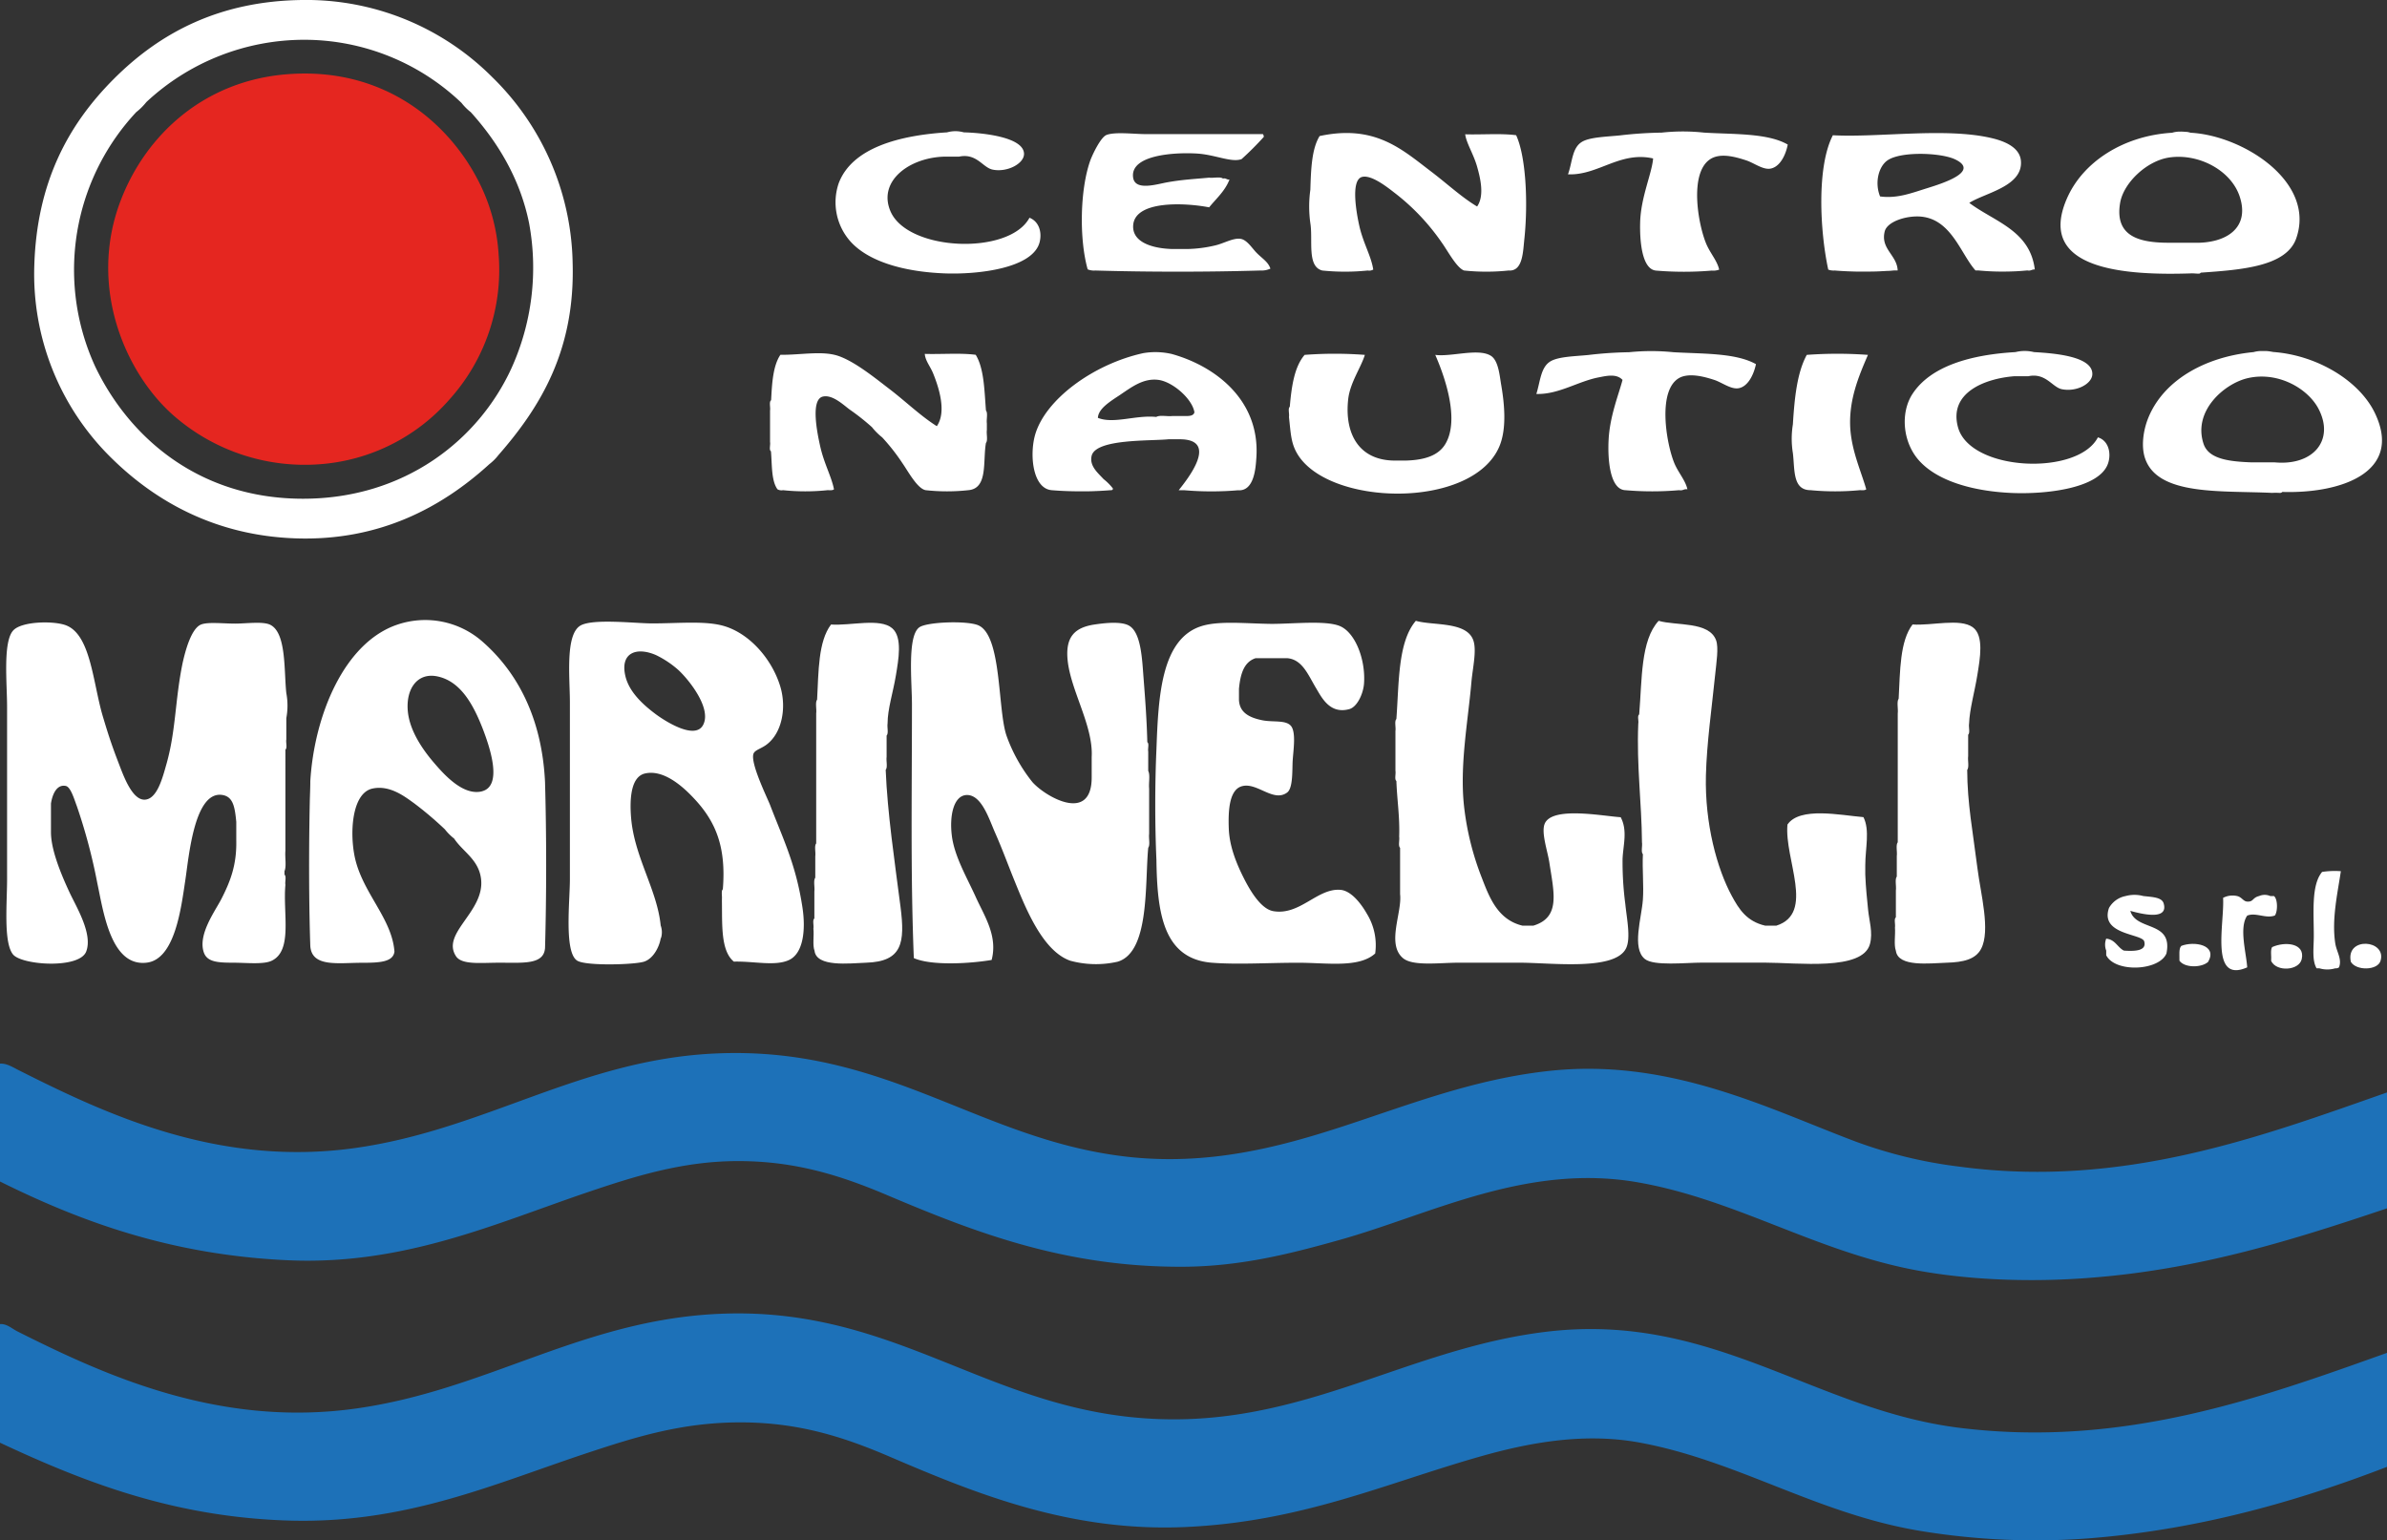
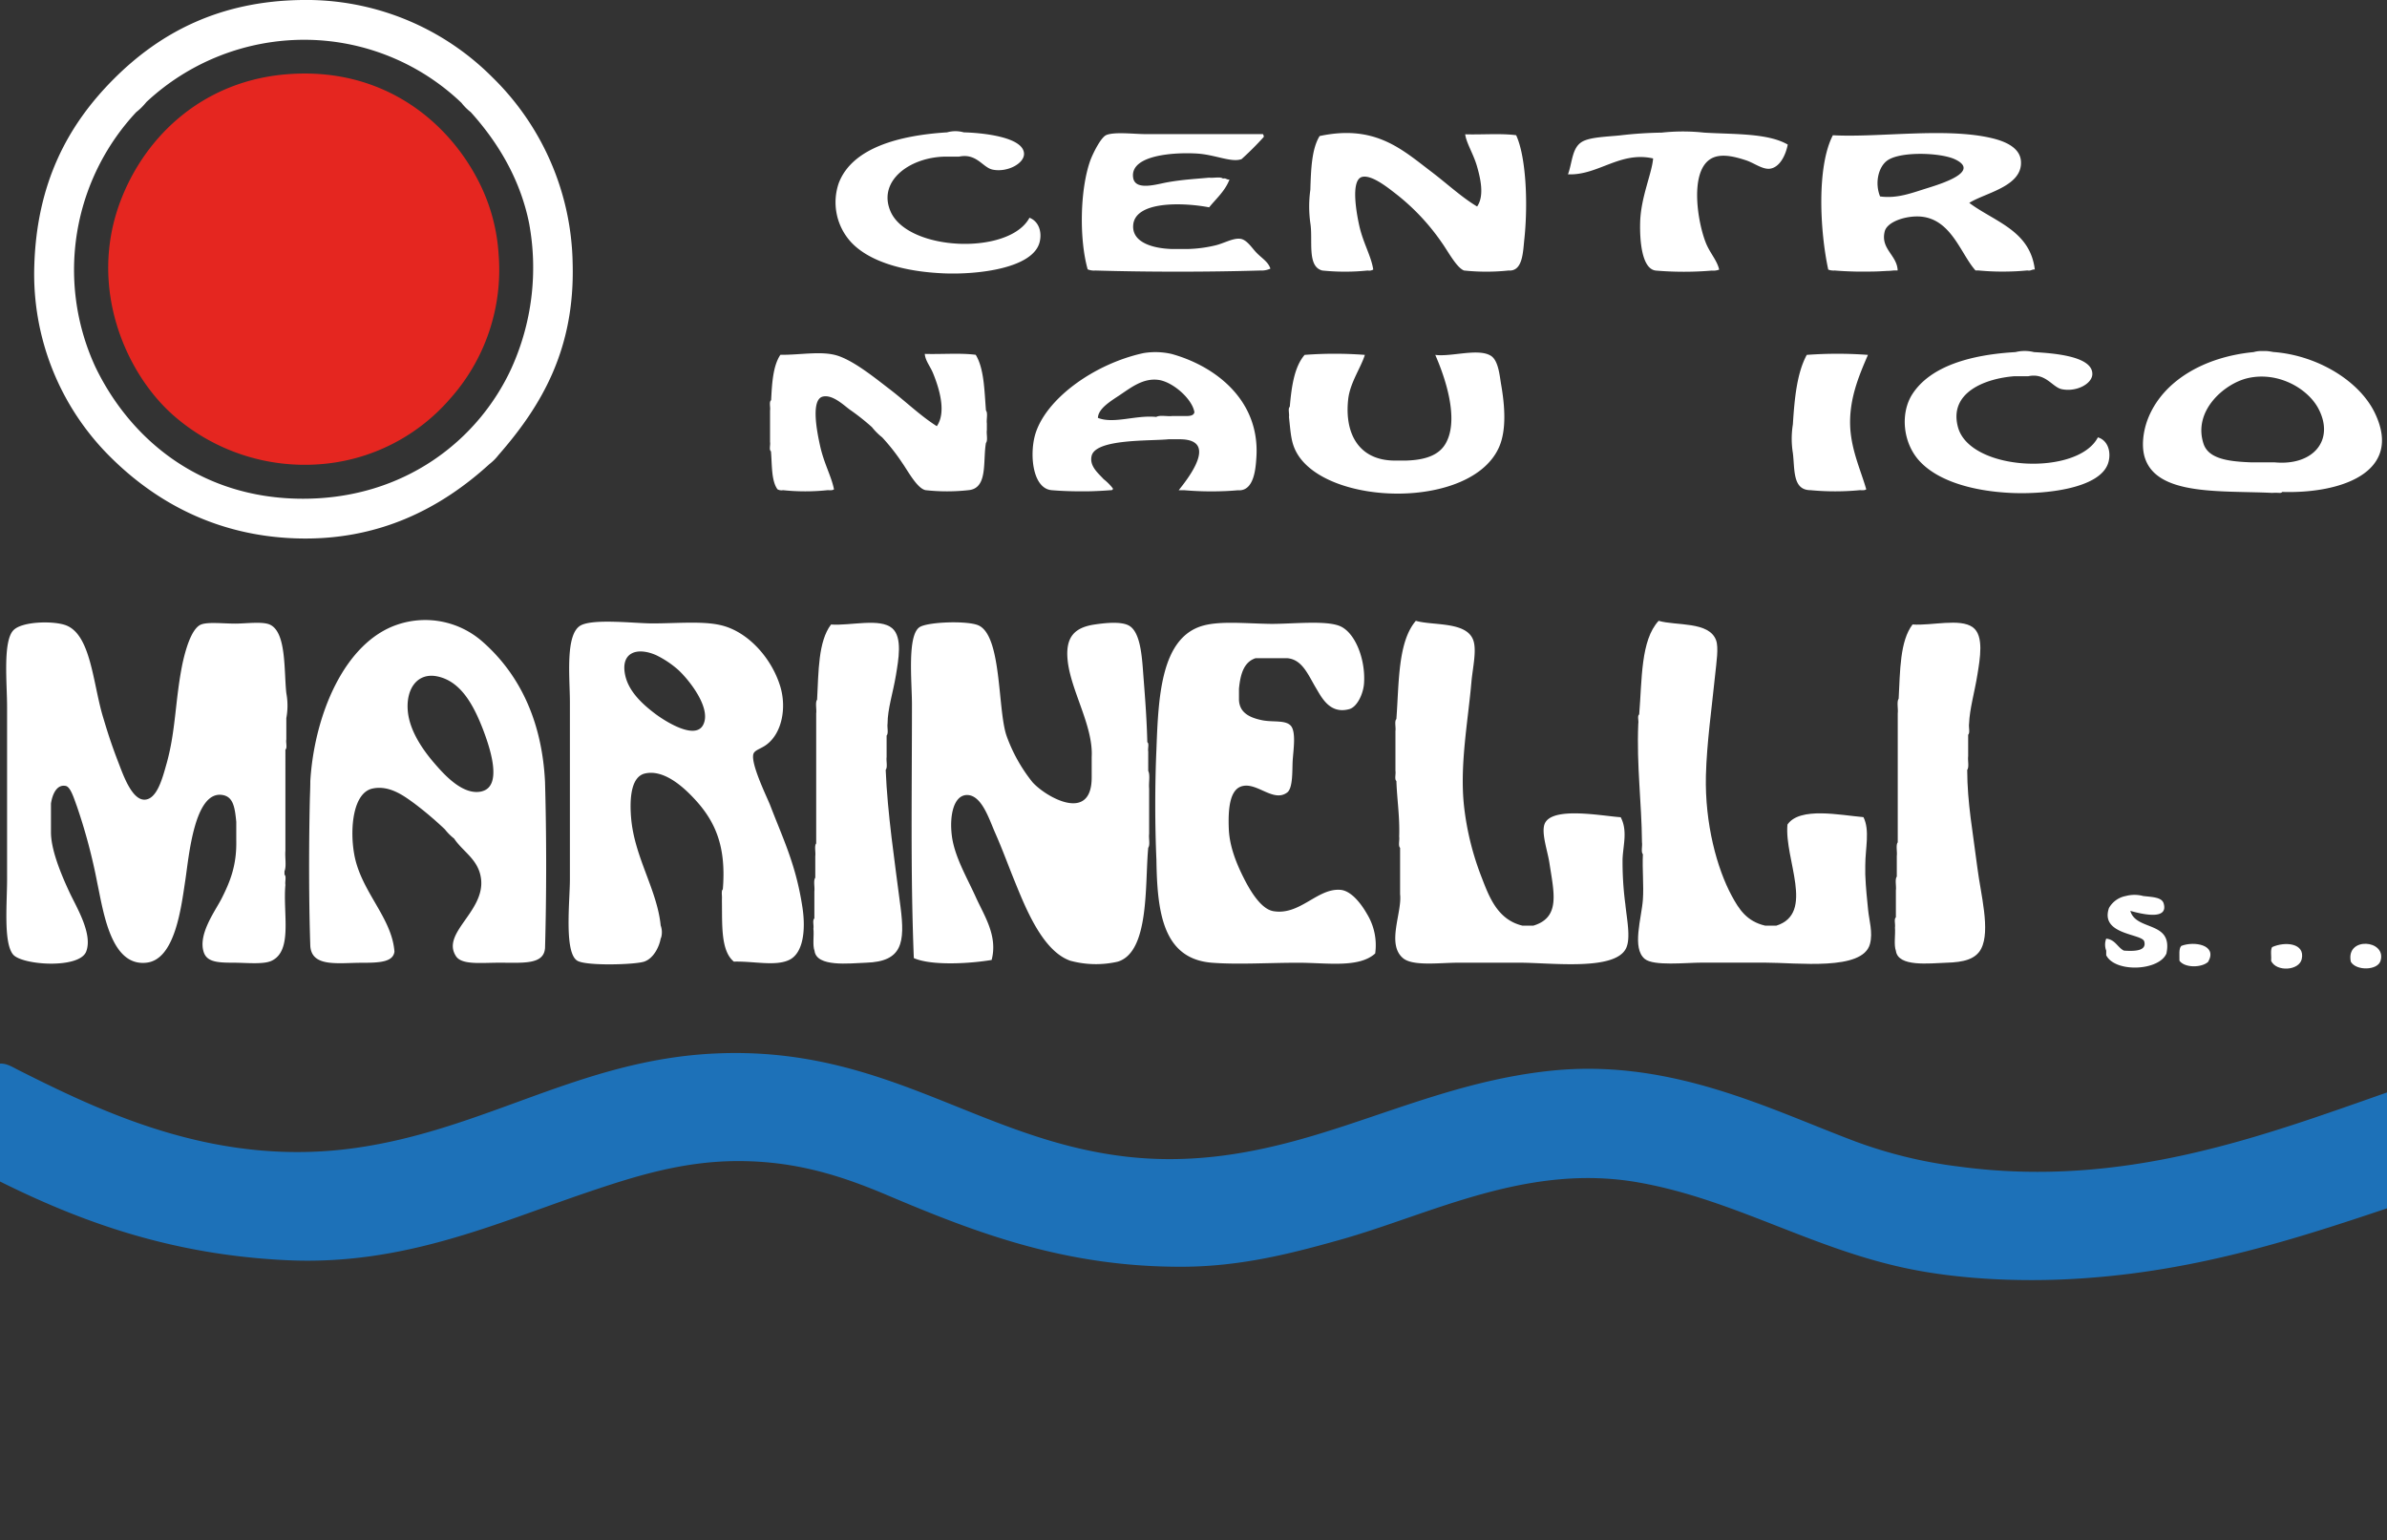
<svg xmlns="http://www.w3.org/2000/svg" viewBox="0 0 600 387.21">
  <rect x="0" y="0" width="600" height="387.21" fill="#333333" stroke="none" />
  <g id="aa74b3af-de99-4b5b-ba34-61aff4928c54" data-name="Livello 2">
    <g id="bfbed5aa-5356-48fe-8dd8-2ced49ea22db" data-name="Livello 1">
      <path d="M492.39,293.25A115.63,115.63,0,0,1,466.54,287c-22.16-8.32-47.19-21.34-78-17.7C370.2,271.42,354.35,277.64,338,283s-34.53,10.21-55.43,7.69c-36.9-4.45-60-27.89-102.95-25.86C145.68,266.44,122,284,89.21,288.59,54.84,293.4,26.58,280.05,4.66,269c-1.4-.7-3-1.75-4.66-1.63V297c21.29,10.6,43.86,18.47,72.2,19.79,29.12,1.36,52.14-9.15,75.24-17,11.81-4,24.12-7.95,38.19-7.92,14.49,0,26,3.73,37.51,8.62,22.27,9.43,44.79,18.09,74.3,17.94,14.66-.08,27.39-3.4,39.36-6.76,22.83-6.4,47-19.37,75-14.44,24.76,4.36,44.69,17.43,70.11,22.13,13.24,2.45,28.8,3,43.32,1.86,27.9-2.1,51.84-9.77,74.77-17.47V274.62C568.35,285.71,533.68,298.81,492.39,293.25Z" style="fill:#1d71b8;fill-rule:evenodd" />
-       <path d="M492.62,358.93c-36.49-4.51-61.83-29-103.42-24.22-37.32,4.33-64.07,26.09-105.74,21.43-37.71-4.22-60.72-27.85-102.95-25.86-34.4,1.63-58,19.11-90.84,23.76-34.38,4.89-63.16-8.23-85.24-19.33C3,334,1.7,332.71,0,332.85v29.81c21.57,10.11,43.89,18.67,72.44,19.57,29.5.92,51.8-9.25,75.23-17,12.08-4,23.78-7.68,38.43-7.68,14.8,0,26.19,3.76,37.5,8.61,21.65,9.29,45.31,18.92,74.07,17.71C327,382.62,347.94,373,372,366.15c12.54-3.57,26.33-6.09,40.3-3.49,24.47,4.55,44.36,17.8,70.11,22.13a178.38,178.38,0,0,0,43.32,1.86c27.64-2.26,52.27-9.45,74.3-17.93V340.07C568.32,351.37,533.82,364,492.62,358.93Z" style="fill:#1d71b8;fill-rule:evenodd" />
-       <path d="M571.82,230.13c.73-1,.74-4.15-.24-4.89h-.93a3.47,3.47,0,0,0-2.79,0c-1.74.43-1.38,1.49-3,1.4-1-.06-1.36-1.15-2.56-1.4a5.11,5.11,0,0,0-3.5.46c.39,6.31-3.42,21.64,6.06,17.47-.24-3.71-2.09-10,0-13C567,229.28,569.56,231,571.82,230.13Z" style="fill:#fff;fill-rule:evenodd" />
      <path d="M555.05,241.78c2.44-4.3-3.6-5.26-6.76-4-.68.71-.42,2.37-.46,3.72C549.15,243.36,553.44,243.29,555.05,241.78Z" style="fill:#fff;fill-rule:evenodd" />
      <path d="M578.57,241.08c.89-4-4.17-4.48-7.45-3-.48.76-.13,2.36-.24,3.49C572.24,244.38,577.93,244,578.57,241.08Z" style="fill:#fff;fill-rule:evenodd" />
      <path d="M74.3,135.33c21.18.73,36.89-7.89,48.68-18.63a14.42,14.42,0,0,0,1.24-1.09,12.89,12.89,0,0,0,1.09-1.24c10.92-12.47,19.23-26.72,18.63-48.22a66.94,66.94,0,0,0-20.26-46.81A66,66,0,0,0,75.93,0C55.2.26,40.27,8.18,28.65,19.8S9.23,46,8.62,66.85a64.74,64.74,0,0,0,19.1,48C39,126.09,54.27,134.64,74.3,135.33ZM19.8,56.14A58.08,58.08,0,0,1,34.24,28.19h0A15.53,15.53,0,0,0,35.59,27a17.15,17.15,0,0,0,1.21-1.35A58.16,58.16,0,0,1,76.63,10,57.22,57.22,0,0,1,116,25.86h0a13.52,13.52,0,0,0,2.33,2.33h0c6.61,7.33,12.4,16.6,14.68,28a61.28,61.28,0,0,1-4.43,36.33c-8.29,18.11-26.91,32.85-52.41,32.85-25.95,0-43.52-15.16-52.17-33.08A58.17,58.17,0,0,1,19.8,56.14Z" style="fill:#fff;fill-rule:evenodd" />
      <path d="M43.79,104.59A50.09,50.09,0,0,0,80.36,116.7,47.92,47.92,0,0,0,113,100.39a48.64,48.64,0,0,0,12.34-36.33A46.51,46.51,0,0,0,120,45C112.29,30.33,96.2,16.88,72.44,18.64,51.18,20.21,36.51,34.1,30.28,50.55,22.05,72.27,31.6,94,43.79,104.59Z" style="fill:#e52620;fill-rule:evenodd" />
      <path d="M237.34,68.72c8.48.34,22.4-1.26,24-7.92.62-2.61-.29-5.18-2.57-6.06-5.08,9.49-30.61,8.47-34.94-1.63-3.28-7.67,4.94-13.7,14-13.74h3.26c4.41-.91,5.92,2.74,8.39,3.26,3.65.78,8-1.5,7.92-4-.13-4.19-10.39-5.24-15.14-5.36a7.68,7.68,0,0,0-4.2,0c-12,.75-23.9,3.88-27.25,12.81a14.83,14.83,0,0,0,2.8,14.44C218.16,65.76,227.22,68.31,237.34,68.72Z" style="fill:#fff;fill-rule:evenodd" />
      <path d="M275.31,68c13.28.39,28.18.39,41.46,0a5.43,5.43,0,0,0,2.56-.47c-.56-1.74-2.1-2.56-3.49-4-1.07-1.07-2.37-3.24-4-3.49-1.81-.29-4.13,1.11-6.29,1.63a33,33,0,0,1-7.22.93h-3.5c-5-.1-10.17-1.62-10-5.82.24-6.34,12.6-5.91,19.1-4.66,1.81-2.23,4-4.09,5.12-7-.73.12-.82-.42-1.63-.23-.7-.54-2.4-.08-3.49-.23-3.51.33-6.66.48-10.48,1.16-2.69.48-8.11,2.23-8.62-1.16-.86-5.73,10.4-6.41,16.07-6.06,4.6.29,8.63,2.33,11.18,1.4a75.59,75.59,0,0,0,5.59-5.59,1.1,1.1,0,0,0-.23-.7H287.89c-2.77,0-7.71-.62-9.79.23-1.33.55-3.23,4.3-4,6.29-2.66,7.34-2.85,19.87-.7,27.48A4.21,4.21,0,0,0,275.31,68Z" style="fill:#fff;fill-rule:evenodd" />
      <path d="M332.37,68a55.88,55.88,0,0,0,11.42,0,2,2,0,0,0,1.39-.24c-.5-3.37-2.51-6.6-3.49-10.94-.62-2.75-2.34-11.59.7-12.35,2.34-.58,6.32,2.58,8.15,4A55.24,55.24,0,0,1,362.42,61c1.5,2.09,3.72,6.32,5.59,7a53.56,53.56,0,0,0,11.18,0c3.66.28,3.62-4.81,4-8.15.92-9,.37-20.55-2.09-25.86-3.84-.51-8.6-.1-12.81-.23.32,2.3,2.12,5,3,8.15.82,2.88,1.88,7.29,0,10-3.87-2.3-7.51-5.72-11.64-8.85-7.28-5.53-14.05-11.84-27.95-8.86-2,3.25-2.17,8.39-2.33,13.51a30.23,30.23,0,0,0,0,8.39C330.06,60.4,328.46,67,332.37,68Z" style="fill:#fff;fill-rule:evenodd" />
      <path d="M415.53,39.83c-.3,3.78-3.09,9.73-3.26,16.07-.12,4.33.35,11.81,4,12.12a83.67,83.67,0,0,0,14,0,4.21,4.21,0,0,0,1.86-.24c-.47-2.22-2.24-4.09-3.26-6.52-2.08-5-4.25-17.67.93-21.19,2.46-1.67,6.08-.76,9.09.23,2,.65,4.17,2.38,6.06,2.1,2.37-.36,3.88-3.27,4.42-6.06-5.07-2.92-13.46-2.54-21-3a49.26,49.26,0,0,0-10.72,0,100.17,100.17,0,0,0-10.48.7c-3.35.34-7.57.42-9.55,1.63-2.5,1.53-2.38,5.14-3.49,8.15C401.69,44.15,407.17,37.94,415.53,39.83Z" style="fill:#fff;fill-rule:evenodd" />
      <path d="M461.18,68h0c1.66.14,3.55.23,5.49.27l2,0c1.31,0,2.62,0,3.88-.07l1.84-.1c.6,0,1.18-.07,1.73-.12H477c-.14-3.85-4.35-5.38-3.26-9.79.64-2.6,5.77-4.11,9.31-3.72,7.51.82,9.84,9.42,13.51,13.51h.7a60.88,60.88,0,0,0,6.17.29c1.69,0,3.38-.06,4.88-.18l1.3-.11h0c.87.18,1.11-.29,1.86-.24C510.27,57.9,501.32,55.74,495,51c3.93-2.5,13.2-4.08,13-10.24-.08-3.56-3.84-5.22-7.45-6.06C489,32,472.33,34.62,460.71,34c-4.12,8-3.23,24.21-1.16,33.77A3.79,3.79,0,0,0,461.18,68ZM474.46,40.3c3.42-2.33,13.49-1.92,17-.23,6.45,3.1-3.66,6.17-7,7.22-4,1.24-7.56,2.67-11.88,2.09C471.16,45.89,472.23,41.82,474.46,40.3Z" style="fill:#fff;fill-rule:evenodd" />
-       <path d="M550.85,68.72a1.36,1.36,0,0,1,.29,0c.42,0,.93.07,1.35.06a1.36,1.36,0,0,0,.29,0,.52.52,0,0,0,.4-.24h0c10.28-.72,21.52-1.54,24-8.61,5-14.23-13.43-25.89-26.55-26.56a5,5,0,0,0-1-.22c-.41,0-.86-.07-1.32-.07s-.91,0-1.32.07a5,5,0,0,0-1,.22c-12.23.73-22.57,7.34-26.55,16.77C511.86,68,534.65,69.26,550.85,68.72ZM532.92,51c.84-5,6.64-10.56,12.34-11.41,7.36-1.09,15.51,3.2,17.7,9.78,2.65,7.93-3.37,11.91-11.64,11.65H545C537.71,61,531.5,59.42,532.92,51Z" style="fill:#fff;fill-rule:evenodd" />
      <path d="M455.12,123.22a65.33,65.33,0,0,0,12.35,0c.62,0,1.33.09,1.63-.23-1.3-4.54-3.58-9.4-4-15.14-.49-7.28,2.2-13.46,4.43-18.64a103.89,103.89,0,0,0-15.38,0c-2.46,4.53-3.08,10.9-3.49,17.47a22.42,22.42,0,0,0,0,7.22C451.17,118,450.53,123.23,455.12,123.22Z" style="fill:#fff;fill-rule:evenodd" />
      <path d="M529.89,116.47c.85-2.56.11-5.73-2.56-6.53-5.08,9.78-32.16,8.57-35.17-2.56-2.36-8.7,6.79-12.24,14.21-12.81h3.49c4.37-.91,6,2.76,8.38,3.26,3.68.77,7.6-1.33,7.69-3.73.17-4.63-9.94-5.31-14.67-5.59a9.67,9.67,0,0,0-4.66,0C495.41,89.16,485.33,92,480.74,99c-3.08,4.7-2.53,12.12,1.64,16.77,4.54,5.07,13.33,7.71,23.29,8.15C514.17,124.29,527.77,122.82,529.89,116.47Z" style="fill:#fff;fill-rule:evenodd" />
-       <path d="M407.84,95.5c-.93,3.59-3.16,9-3.49,14.91-.27,4.75.22,12.64,4.19,12.81a78.15,78.15,0,0,0,13.51,0c1,.18,1.19-.36,2.1-.23-.5-2.26-2.26-4.13-3.27-6.52-2.08-5-4.46-19,1.63-21.67,2.45-1,5.82-.14,8.39.7,1.94.64,4.16,2.39,6.06,2.1,2.35-.36,3.84-3.32,4.42-6.06-5.06-2.85-13.27-2.57-20.73-3a55,55,0,0,0-11.18,0,97.74,97.74,0,0,0-10.25.7c-3.38.33-7.54.39-9.55,1.63-2.41,1.49-2.51,5.06-3.49,8.16,5.62.18,10.59-3.25,15.84-4.2C403.76,94.49,406.34,93.87,407.84,95.5Z" style="fill:#fff;fill-rule:evenodd" />
      <path d="M264.36,123.22h0c2.18.19,4.76.29,7.34.29h0c1.26,0,2.53,0,3.75-.07h.14c1.21-.05,2.37-.12,3.43-.21h0c.36,0,.8,0,.7-.47a13.52,13.52,0,0,0-2.33-2.33c-1.38-1.52-3.59-3.28-3-5.82,1-4.35,14.73-3.72,19.33-4.19h2.79c10,0,2,10-.23,12.81h1.4a79.4,79.4,0,0,0,10.23.22H308c1.11-.05,2.18-.12,3.14-.21h0c4.24.37,4.5-6,4.66-8.15,1-14.41-10.19-23-21.2-26.09a18.18,18.18,0,0,0-7.22-.23c-12.49,2.73-24.78,11.67-27.25,20.73C258.75,114.69,259.68,122.84,264.36,123.22Zm17.24-24c2.74-1.82,5.73-4.21,9.55-3.73,3.63.46,8.57,4.81,9.08,8.15-.26,1.14-1.88.92-3.26.94h-2.33c-1.24.15-3.1-.31-4,.23-5.16-.53-10.71,1.83-14.67.23C276.06,102.7,279.14,100.86,281.6,99.23Z" style="fill:#fff;fill-rule:evenodd" />
      <path d="M193.56,103.19v7.92c.14.71-.3,2,.23,2.33.29,3.43.07,7.38,1.63,9.55a2,2,0,0,0,1.4.23,53.56,53.56,0,0,0,11.18,0c.62,0,1.33.09,1.63-.23-.66-3.31-2.51-6.45-3.5-10.95-.6-2.74-2.52-11.59.7-12.35,2.46-.57,5.28,2.19,6.76,3.27a56.9,56.9,0,0,1,5.59,4.42,15.5,15.5,0,0,0,2.56,2.56,50.14,50.14,0,0,1,5.12,6.53c1.4,2,3.74,6.4,5.83,6.75a49.17,49.17,0,0,0,10.71,0c5-.42,3.61-7.26,4.43-11.88.53-.63.08-2.25.23-3.26v-1.63c-.15-1,.3-2.63-.23-3.26-.4-5.12-.47-10.56-2.57-14-3.83-.51-8.59-.1-12.81-.23.15,1.76,1.37,3.09,2.1,4.89,1.39,3.42,3.46,9.66.93,13.28-4.13-2.61-7.74-6.15-11.88-9.32-3.49-2.67-8.79-7-13-8.38-4-1.3-9.32-.19-14.44-.24-1.84,2.75-2.11,7.05-2.33,11.42C193.26,101,193.7,102.4,193.56,103.19Z" style="fill:#fff;fill-rule:evenodd" />
      <path d="M324,104.82c.44,4.12.52,6.36,1.86,8.85,7.38,13.64,44.16,14.59,51-1.4,1.85-4.31,1.38-10.36.47-15.6-.37-2.12-.65-6-2.56-7.22-3.14-2-9.93.3-14-.24,2.33,5.3,6.2,16.2,2.56,22.36-1.72,2.92-5.18,4.05-9.78,4.2h-2.33c-9.48.28-13.31-6.54-12.34-15.38.46-4.2,3.23-8,4.19-11.18a99.37,99.37,0,0,0-15.14,0c-2.58,3-3.28,7.91-3.73,13.05C323.69,102.66,324.14,104,324,104.82Z" style="fill:#fff;fill-rule:evenodd" />
-       <path d="M583.69,219.18c-2.75,3.28-2.09,10.12-2.09,16.07,0,3-.49,6.11.7,8.16H583a7,7,0,0,0,4,0,1.37,1.37,0,0,0,.94-.24c.8-2.07-.6-3.88-.94-6-.94-6.09.59-12.67,1.4-18.17A21,21,0,0,0,583.69,219.18Z" style="fill:#fff;fill-rule:evenodd" />
      <path d="M590.91,241.78c1.37,2.31,6.74,2.18,7.46-.24C600,236.2,589.53,235.34,590.91,241.78Z" style="fill:#fff;fill-rule:evenodd" />
      <path d="M570.87,88.39a8.72,8.72,0,0,0-1.26-.15c-.46,0-1,0-1.41,0a7.23,7.23,0,0,0-1.74.27h0c-12.3,1.18-22.79,7.15-26.56,16.77-1.14,2.93-1.76,6.94-.69,10,3.25,9.41,19.22,8,31.91,8.62h0a15.39,15.39,0,0,1,1.78,0l.32,0a.73.73,0,0,0,.46-.24h0c14.66.46,30.42-4.89,23.29-19.8-3.9-8.16-14.58-14.6-25.62-15.38A4.2,4.2,0,0,0,570.87,88.39Zm11.89,14.33c4.14,7.86-1.23,14.39-10.94,13.51H566c-5.49-.21-10.81-.75-12.11-4.66-2.76-8.33,5.33-15.23,11.18-16.53C572.75,93.32,580.15,97.75,582.76,102.72Z" style="fill:#fff;fill-rule:evenodd" />
      <path d="M137,238.39c.38-13.4.38-28.41,0-41.8-.78-16.18-7-27.71-15.84-35.4a21.78,21.78,0,0,0-21.2-4.2C86.52,161.46,79,179.82,78,196.36c0,1.68-.09,3.4-.13,5.14-.07,3.36-.12,6.79-.15,10.25v.08c-.06,8.77,0,17.69.28,26h0c.39,5.38,7,4.19,13,4.19,4.25,0,7.81-.13,8.15-2.8C98.51,230.55,90.57,224,89,214.52c-1.09-6.38-.23-15.27,4.65-16.3,4.34-.92,8.08,2,10.48,3.73a89.3,89.3,0,0,1,7.69,6.52,13.52,13.52,0,0,0,2.33,2.33h0c2.18,3.3,6.1,5.21,6.75,10,1.14,8.31-10.11,13.72-6.28,19.57,1.46,2.23,6.24,1.63,10.94,1.63,5.83,0,11,.53,11.42-3.5h0Zm-15.84-39.47c-4.75,1.19-9.55-4.23-12.11-7.22-3.11-3.63-6.06-8.17-6.53-12.81-.57-5.67,2.37-9.94,7.46-8.85,5.82,1.24,9,7.06,11.41,13.27C123,187.55,126.53,197.57,121.12,198.92Z" style="fill:#fff;fill-rule:evenodd" />
      <path d="M204.74,239c.5,4.17,8.7,3.16,13,3,9.06-.29,9.77-5,8.62-14-1.49-11.59-3.29-23.56-3.73-34.47.54-.63.08-2.25.23-3.26v-5.36c.54-.55.09-2.09.24-3,0-3.68,1.39-7.86,2.09-12.11.65-3.94,1.72-9.61-.93-11.88-3.08-2.63-10.48-.59-15.37-.93-3.22,4.24-3.13,11.78-3.5,18.87-.53.7-.08,2.4-.23,3.49V212c-.53.63-.08,2.25-.23,3.26v5.36c-.54.7-.08,2.4-.23,3.49v6.76c-.54.4-.09,1.77-.24,2.56C204.66,235.18,204.2,237.58,204.74,239Z" style="fill:#fff;fill-rule:evenodd" />
      <path d="M476.55,239c.54,4.15,8.4,3.15,12.81,3,4.16-.12,7.24-.84,8.62-3.5,2.4-4.61-.12-13.8-.93-20.26-1.18-9.37-2.54-16.26-2.57-24.69.54-.7.09-2.4.24-3.49v-5.36c.53-.47.08-1.93.23-2.8.14-3.71,1.41-8,2.1-12.34.63-3.93,1.72-9.78-1.17-11.88-3.2-2.33-10.35-.35-15.14-.7-3.19,4.19-3.12,11.63-3.49,18.64-.54.78-.08,2.55-.23,3.72v32.38c-.54.7-.09,2.4-.24,3.49v5.13c-.53.7-.08,2.4-.23,3.49v6.76c-.53.39-.09,1.77-.23,2.56C476.47,235,476,237.5,476.55,239Z" style="fill:#fff;fill-rule:evenodd" />
      <path d="M242.94,199.85c3.81-.14,5.67,6.06,7.22,9.55,1.89,4.29,3.36,8.38,4.89,12.11,2.8,6.89,7.07,17.61,14,20a24.61,24.61,0,0,0,11.88.24c8.08-2.41,6.82-19.49,7.69-28.65.53-.71.08-2.41.23-3.5V198.22c-.15-1.4.3-3.41-.23-4.43V188.9c-.15-.71.29-2-.23-2.33-.13-5.33-.5-10.47-.94-16.07-.37-4.81-.61-11.6-3.73-13.27-2.11-1.14-6.5-.55-8.61-.24-5.07.76-7.29,3.2-6.76,8.85.73,7.71,6.49,16.58,6.06,24.46v5.12c0,11.67-11.73,4.79-14.91,1.17A40.25,40.25,0,0,1,253,184.94c-2.26-6.61-1.16-25-7-27.71-2.7-1.28-13-.92-14.91.46-3.09,2.18-1.86,13.79-1.86,19.33,0,22.18-.38,42.55.47,63.82,4.49,2,14.34,1.36,19.56.47,1.59-6.08-1.85-11.07-4-15.84s-5.35-10.16-6-15.37S239.77,200,242.94,199.85Z" style="fill:#fff;fill-rule:evenodd" />
      <path d="M302.56,157.23c-10.8,2.86-11.39,18.05-11.88,31.21-.39,8.69-.39,19,0,27.71.19,13.22,1.64,24.91,14,25.86,6.57.5,14.07,0,21.66,0,7.24,0,15.23,1.38,19.33-2.33a15.09,15.09,0,0,0-2.1-10c-1.24-2.19-3.85-5.86-6.75-6-5.73-.39-10.1,6.51-16.77,5.36-3.17-.55-5.92-5.34-7.45-8.39-2.3-4.56-3.58-8.52-3.73-12.34-.18-4.74.15-10,3.49-10.72,3.74-.85,7.77,4.16,11.18,1.63,1.54-1.14,1.24-5.88,1.4-8.15.19-2.71.86-7.1-.47-8.62s-4.52-.85-7.21-1.4c-3.35-.68-5.7-2-5.83-5.12v-2.8c.35-3.61,1.2-6.72,4.19-7.68h7.92c3.79.31,5.23,4.11,7.22,7.45,1.43,2.38,3.48,6.7,8.39,5.36,2-.54,3.55-3.88,3.72-6.52.41-6.14-2.34-13-6.28-14.44-3.65-1.36-11.51-.47-17-.47C313.45,156.76,307,156.05,302.56,157.23Z" style="fill:#fff;fill-rule:evenodd" />
      <path d="M3.26,239.91c2.16,2.72,16.67,3.72,18.4-.7s-2.48-11.23-4.19-14.9c-2.39-5.12-4.67-10.92-4.66-15.14V202c.32-2.16,1.38-4.92,3.73-4.43,1.21.25,2.07,3.18,2.79,5.12A140.88,140.88,0,0,1,24.46,222c1.53,7.16,3.39,21,12.34,20,7.21-.76,8.74-13.89,9.78-20.73.88-5.75,2.23-22.56,9.32-21.43,2.73.43,3.13,3.09,3.49,6.75v4.66c.13,6.16-1.47,10.26-3.72,14.68-1.59,3.11-6,9-4.43,13.51.85,2.41,3.55,2.56,7.46,2.56,3.18,0,7.48.49,9.54-.47,5.42-2.52,2.83-11.9,3.5-19.1-.15-.78.3-2.16-.23-2.56V219c.54-1.25.08-3.49.23-5.13V188.44c.53-.4.08-1.78.23-2.57v-5.35a17.05,17.05,0,0,0,0-6.29c-.62-5.65.07-15.39-4.19-17.24-1.87-.81-6-.23-8.62-.23-3.12,0-6.86-.46-8.62.23-2.5,1-4,6.77-4.66,9.78-1.88,9.21-1.66,16.81-4,25.16-1,3.52-2.38,9.07-5.58,9.09s-5.39-6.37-6.53-9.32c-1.82-4.74-2.65-7.36-4-11.88-2.43-8.4-3-20.14-9.08-22.59-2.91-1.19-11-1.12-13.28,1.16-2.74,2.74-1.63,13.32-1.63,19.33v42.39C1.86,226.36.75,236.76,3.26,239.91Z" style="fill:#fff;fill-rule:evenodd" />
      <path d="M143.25,176.56V221c0,5.57-1.5,18.47,1.86,20.5,2.26,1.37,14.47,1,16.77.24,2.46-.79,3.88-3.91,4.19-5.83h0a1.13,1.13,0,0,0,.13-.27,5,5,0,0,0-.13-3c-.9-9.06-6.68-17.25-7.45-27.25-.39-5,.1-10.16,3.49-10.95,4.88-1.13,9.89,3.61,12.58,6.53,5.24,5.67,7.87,12,7,22.59h0a.78.78,0,0,0-.23.45.29.29,0,0,1,0,.09c-.08.54.06,1.3,0,1.9a1.9,1.9,0,0,1,0,.35h0c.1,6-.35,12.62,3,15.38,5-.15,10.55,1.26,14-.47s4.09-7.48,3.26-13.05c-1.62-10.8-4.79-17.09-8.15-25.85-.79-2-4.9-10.33-4.2-12.81.29-1,1.86-1.3,3.26-2.33,3.91-2.87,5.14-9.25,3.5-14.67-2.06-6.78-7.57-13.18-14-15.14-4.66-1.43-11.49-.7-18.17-.7-4.25,0-14.61-1.24-17.93.47C142,159.29,143.25,170.3,143.25,176.56Zm21.66-11.88a24.5,24.5,0,0,1,5.59,3.73c2.44,2.23,8.4,9.47,6.28,13.74-2,4.09-9.83-1.05-11.87-2.56-3.66-2.71-6.78-5.83-7.69-9.55C155.78,164.15,159.91,162.5,164.91,164.68Z" style="fill:#fff;fill-rule:evenodd" />
      <path d="M372.44,220.58A70.56,70.56,0,0,1,368,202.64c-1.12-10.3,1-21.28,1.86-31.21.32-3.56,1.37-7.93.47-10.48-1.69-4.79-10.1-3.63-14.44-4.89-4.54,5.32-4.21,15.51-4.89,24.69-.54.55-.09,2.09-.24,3v10c.15.79-.29,2.17.24,2.57.16,4.73.87,8.9.7,14,.14.86-.3,2.32.23,2.8v11.64c.55,4.63-3.46,12.5.7,16.07,2.45,2.12,9.2,1.17,14,1.17H382c8,0,24.14,2.15,26.78-3.73,1.16-2.57.11-7.45-.23-10.95a80.85,80.85,0,0,1-.7-11.41c.15-3.51,1.31-7.12-.47-10.48-4.61-.3-17.24-2.79-19.1,1.63-.93,2.22.73,6.89,1.17,9.78,1.16,7.62,2.84,13.75-4,15.84h-2.79C376.44,231.18,374.33,225.5,372.44,220.58Z" style="fill:#fff;fill-rule:evenodd" />
      <path d="M446.5,232.69h-2.79c-4.68-1.08-6.6-4.16-8.39-7.45-3.74-6.89-6.81-18.22-6.52-30.28.2-8.12,1.51-17.3,2.33-25.39.3-3,.91-6.76.23-8.62-1.75-4.81-10.07-3.6-14.44-4.89-4.55,4.92-4.16,14.78-4.89,23.53-.53.32-.08,1.62-.23,2.32-.44,10.7.84,19.66.93,29.82.15.94-.3,2.48.23,3-.18,3.79.25,7.92,0,11.41-.33,4.65-2.83,12.18.47,14.91,2.24,1.85,10.25.93,14.44.93h15.61c8.42,0,24.69,2.15,26.55-4.66.8-2.92-.22-6-.46-8.62-.27-2.82-.57-5.3-.71-8.85v-2.33c0-4.26,1.2-8.81-.46-12.11-5.93-.51-16-2.65-19.1,1.86C448.47,216,456.31,229.58,446.5,232.69Z" style="fill:#fff;fill-rule:evenodd" />
      <path d="M544.56,239.68c1.7-8.3-7.64-5.56-9.08-10.71,2.89.8,9.65,2.46,8.38-1.87-.45-1.57-2.88-1.6-5.12-1.86a8.5,8.5,0,0,0-4.42,0,6.14,6.14,0,0,0-4.2,3c-2.35,6.77,8.29,6.44,8.85,8.39.71,2.46-2.46,2.52-5.12,2.33-1.63-.85-2.17-2.79-4.43-3a4.17,4.17,0,0,0,0,3v1.16C531.64,244.56,542.72,244.08,544.56,239.68Z" style="fill:#fff;fill-rule:evenodd" />
    </g>
  </g>
</svg>